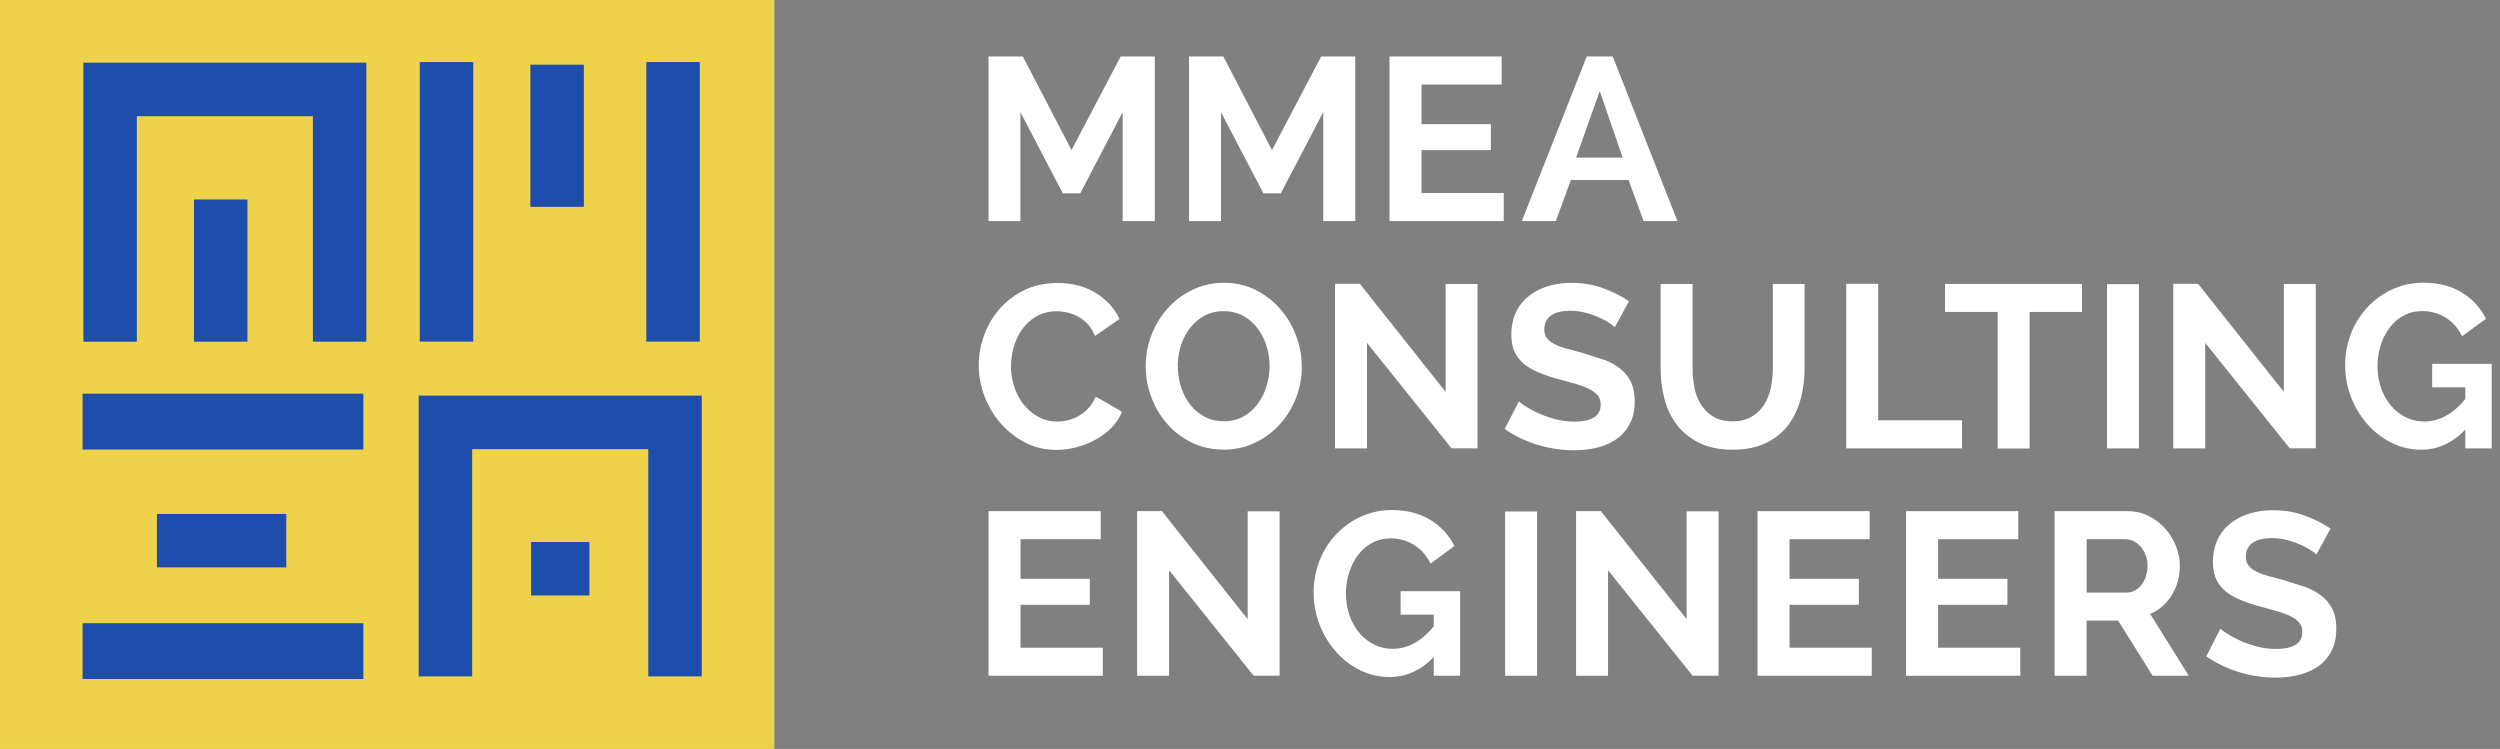
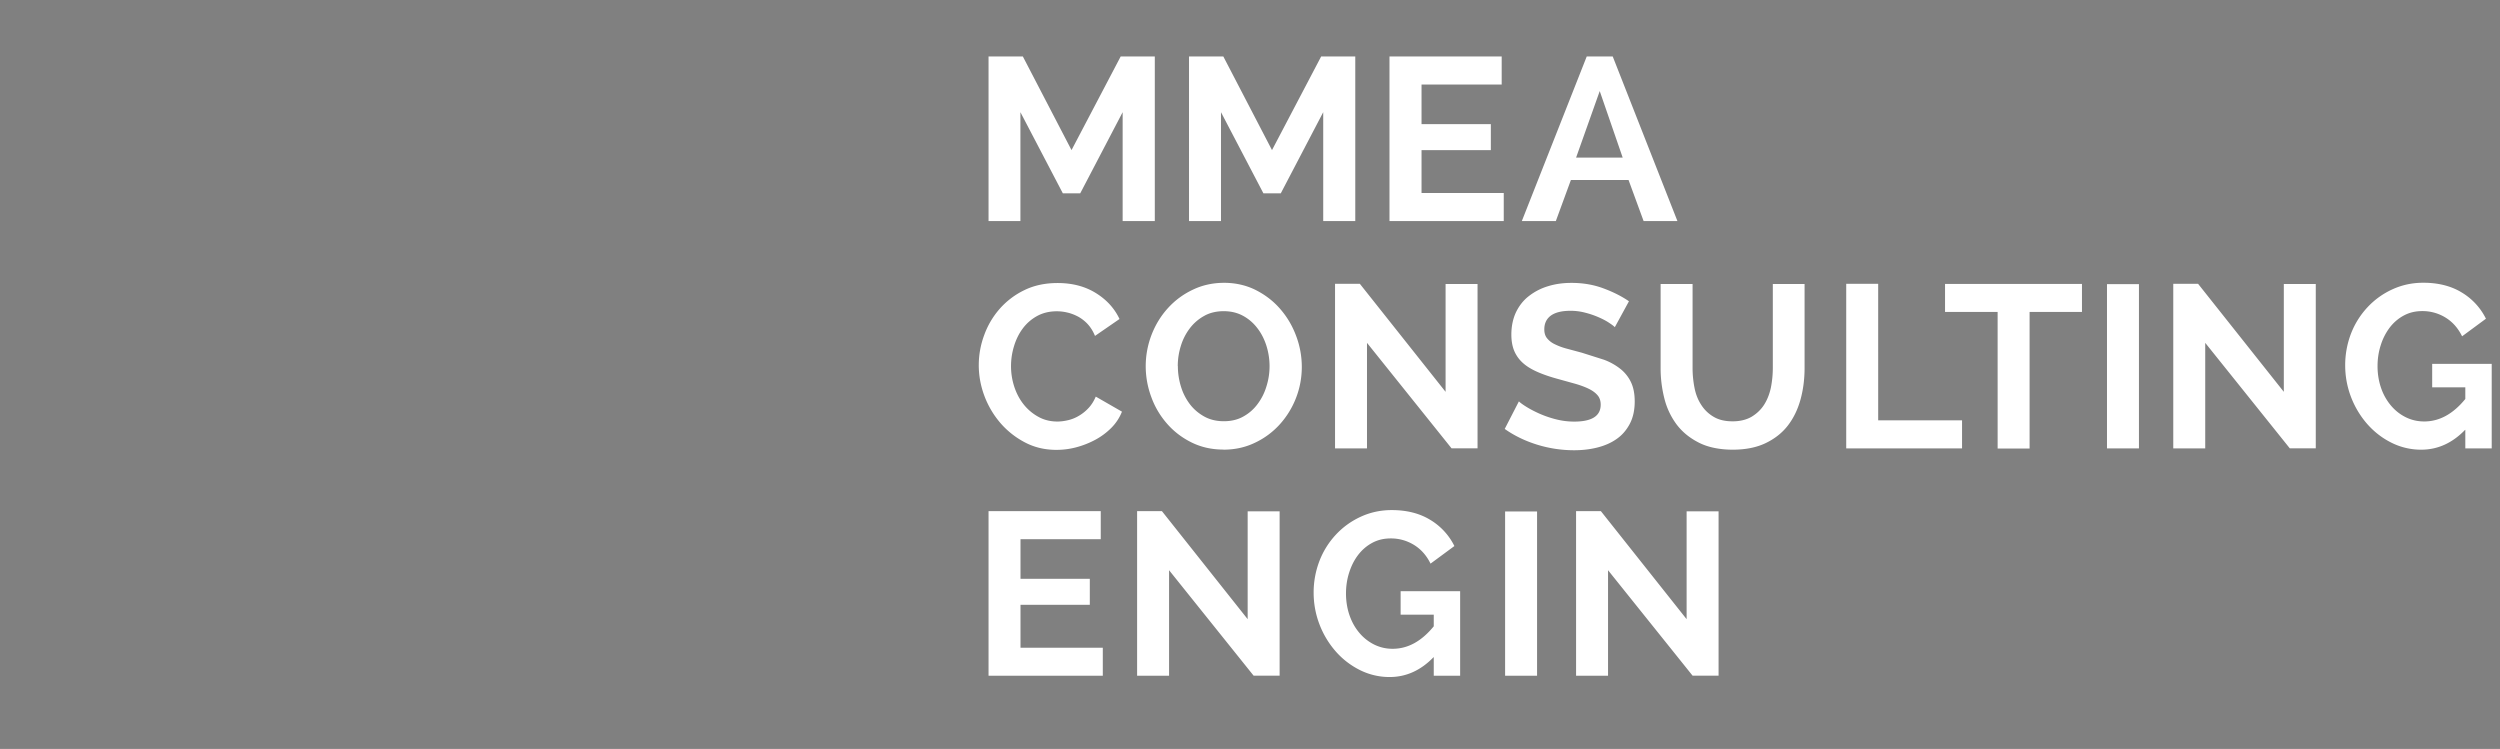
<svg xmlns="http://www.w3.org/2000/svg" width="237" height="71" fill="none">
  <rect width="100%" height="100%" fill="#808080" stroke="none" />
-   <path d="M73.408 0H0v71h73.408V0z" fill="#efd24c" />
-   <path d="M55.349 6.129h-5.07V19.61h5.07V6.129zM27.142 48.72H14.876v5.07h12.266v-5.07zm39.384 15.405h-5.07V42.576H44.761v21.549h-5.07V37.506h26.836v26.619zM55.878 51.382h-5.533v5.07h5.533v-5.07zM34.732 32.391h-5.07V11.013H12.974v21.378h-5.07V5.943h26.828v26.448zM23.458 18.91h-5.07v13.481h5.07V18.91zM44.865 5.883h-5.07v26.5h5.07v-26.5zm21.475 0h-5.07v26.5h5.07v-26.5zM34.449 37.319H7.829v5.294h26.619v-5.294zm0 21.758H7.829v5.294h26.619v-5.294z" fill="#1f4dac" />
  <g fill="#fff">
    <path d="M106.427 20.957V10.635l-4.021 7.691h-1.65l-4.021-7.691v10.322h-3.021V5.353h3.252l4.614 8.877 4.661-8.877h3.234v15.604h-3.03-.019zm19.014 0V10.635l-4.022 7.691h-1.649l-4.021-7.691v10.322h-3.03V5.353h3.252l4.614 8.877 4.661-8.877h3.234v15.604h-3.03-.009zm17.114-2.659v2.659h-10.832V5.353h10.637v2.659h-7.598v3.753h6.57v2.465h-6.57v4.068h7.802-.009zm1.714 2.659l6.153-15.604h2.464l6.134 15.604h-3.206l-1.427-3.892h-5.466l-1.427 3.892h-3.206-.019zm7.385-12.324l-2.242 6.31h4.419l-2.177-6.31zM92.788 34.605a8.13 8.13 0 0 1 .51-2.826 7.76 7.76 0 0 1 1.464-2.493 7.38 7.38 0 0 1 2.344-1.779c.927-.454 1.974-.676 3.159-.676 1.39 0 2.595.315 3.614.945s1.77 1.446 2.251 2.465l-2.325 1.603c-.176-.436-.408-.806-.686-1.112a3.64 3.64 0 0 0-.908-.713c-.334-.176-.667-.306-1.019-.389a4.35 4.35 0 0 0-1.01-.12c-.714 0-1.344.157-1.891.463a4.2 4.2 0 0 0-1.353 1.195c-.361.491-.63 1.047-.815 1.668a6.48 6.48 0 0 0-.278 1.853 6.27 6.27 0 0 0 .315 1.992c.213.639.51 1.195.899 1.677a4.58 4.58 0 0 0 1.399 1.167c.537.297 1.14.436 1.779.436.334 0 .677-.046 1.029-.13a3.58 3.58 0 0 0 1.019-.417 3.98 3.98 0 0 0 .908-.732c.278-.297.51-.667.686-1.084l2.483 1.427c-.232.584-.574 1.103-1.019 1.547a6.43 6.43 0 0 1-1.529 1.13 8.34 8.34 0 0 1-1.798.704c-.63.167-1.251.241-1.871.241-1.084 0-2.076-.232-2.975-.704a7.91 7.91 0 0 1-2.326-1.835 8.52 8.52 0 0 1-1.52-2.567c-.361-.964-.537-1.937-.537-2.937zm23.201 8.015c-1.102 0-2.103-.222-3.011-.667s-1.686-1.038-2.335-1.779-1.158-1.584-1.501-2.539a8.37 8.37 0 0 1-.528-2.919 8.3 8.3 0 0 1 .556-2.984c.37-.954.889-1.797 1.556-2.53s1.455-1.316 2.363-1.742c.908-.436 1.9-.649 2.965-.649s2.104.232 3.012.695 1.686 1.066 2.325 1.816c.649.751 1.14 1.594 1.492 2.548a8.31 8.31 0 0 1 .528 2.9c0 1.038-.185 2.029-.556 2.974a8.06 8.06 0 0 1-1.547 2.502 7.42 7.42 0 0 1-2.354 1.733c-.908.436-1.899.649-2.965.649v-.009zm-4.327-7.913c0 .676.102 1.325.297 1.955a5.28 5.28 0 0 0 .852 1.668c.37.482.834.871 1.372 1.167s1.158.436 1.843.436 1.325-.148 1.854-.454a4.17 4.17 0 0 0 1.352-1.195c.371-.5.649-1.056.834-1.677a6.33 6.33 0 0 0 .288-1.9 6.47 6.47 0 0 0-.306-1.955c-.204-.63-.491-1.186-.871-1.668a4.21 4.21 0 0 0-1.362-1.158c-.537-.287-1.14-.426-1.816-.426s-1.325.148-1.854.454a4.3 4.3 0 0 0-1.362 1.186 5.27 5.27 0 0 0-.843 1.668 6.36 6.36 0 0 0-.287 1.9h.009zm17.929-2.196v9.998h-3.029V26.906h2.353l8.126 10.239v-10.22h3.03V42.5h-2.465l-8.015-9.998v.009zm23.48-1.51c-.102-.102-.287-.241-.556-.417s-.602-.352-.991-.519a8.07 8.07 0 0 0-1.26-.426 5.38 5.38 0 0 0-1.381-.176c-.834 0-1.455.158-1.872.463-.408.306-.611.741-.611 1.297 0 .324.074.593.231.806a2.02 2.02 0 0 0 .667.556 5.95 5.95 0 0 0 1.112.435l1.548.417 2.075.658a5.64 5.64 0 0 1 1.585.88 3.55 3.55 0 0 1 1 1.26c.232.491.353 1.093.353 1.816 0 .834-.158 1.547-.473 2.14s-.732 1.075-1.26 1.436c-.528.371-1.14.63-1.844.806s-1.436.25-2.196.25a11.8 11.8 0 0 1-3.475-.528c-1.139-.352-2.168-.852-3.076-1.492l1.344-2.613c.129.13.37.306.713.519s.751.426 1.223.639a9.86 9.86 0 0 0 1.557.537 6.99 6.99 0 0 0 1.76.222c1.668 0 2.502-.537 2.502-1.603 0-.352-.093-.649-.287-.88s-.463-.436-.816-.612-.778-.334-1.278-.482l-1.668-.463c-.751-.204-1.399-.426-1.946-.667s-1.01-.519-1.371-.843a3.21 3.21 0 0 1-.825-1.14c-.185-.436-.278-.964-.278-1.557 0-.788.148-1.492.436-2.113.296-.612.694-1.13 1.223-1.538a5.53 5.53 0 0 1 1.816-.936c.685-.213 1.427-.315 2.224-.315 1.102 0 2.112.176 3.029.519.927.343 1.733.75 2.419 1.223l-1.344 2.465-.009-.028zm11.165 8.942c.714 0 1.325-.148 1.816-.435.491-.297.89-.676 1.186-1.14s.51-1.01.64-1.612a9.7 9.7 0 0 0 .185-1.881v-7.95h3.011v7.95c0 1.066-.129 2.075-.389 3.011s-.658 1.761-1.204 2.465-1.261 1.26-2.122 1.668-1.9.611-3.095.611-2.307-.213-3.178-.649-1.575-1.001-2.122-1.714a6.94 6.94 0 0 1-1.177-2.474 11.66 11.66 0 0 1-.361-2.919v-7.95h3.03v7.95a9.74 9.74 0 0 0 .185 1.899c.12.611.334 1.149.639 1.612a3.44 3.44 0 0 0 1.177 1.13c.482.287 1.075.426 1.779.426zm10.786 2.566V26.906h3.03V39.85h7.95v2.659h-10.989.009zm22.349-12.935h-4.966v12.944h-3.03V29.574h-4.985v-2.659h12.981v2.659zm2.372 12.935V26.933h3.03v15.576h-3.03zm9.313-9.998v9.998h-3.03V26.906h2.353l8.127 10.239v-10.22h3.029V42.5h-2.464l-8.015-9.998v.009zm24.628 8.247c-1.204 1.242-2.585 1.872-4.151 1.872a6.26 6.26 0 0 1-2.817-.658c-.88-.435-1.64-1.029-2.298-1.77a8.5 8.5 0 0 1-1.538-2.557c-.37-.964-.556-1.974-.556-3.011a8.34 8.34 0 0 1 .556-3.021 7.73 7.73 0 0 1 1.557-2.483 7.42 7.42 0 0 1 2.353-1.696c.908-.417 1.881-.63 2.938-.63 1.417 0 2.64.306 3.65.927a5.97 5.97 0 0 1 2.289 2.483l-2.261 1.668c-.38-.778-.908-1.371-1.575-1.779a4.14 4.14 0 0 0-2.205-.611c-.649 0-1.223.139-1.742.417s-.964.658-1.335 1.14a5.47 5.47 0 0 0-.852 1.668c-.204.63-.306 1.297-.306 2.001s.111 1.418.334 2.057a5.19 5.19 0 0 0 .926 1.659c.398.473.862.843 1.4 1.112s1.121.408 1.769.408c1.436 0 2.734-.713 3.892-2.131V36.72h-3.141v-2.224h5.643v8.015h-2.502V40.75l-.028.009zM104.546 61.402v2.659H93.714V48.458h10.638v2.659h-7.608v3.753h6.57v2.465h-6.57v4.068h7.802zm6.282-7.338v9.998h-3.03V48.458h2.354l8.126 10.239v-10.22h3.03v15.576h-2.465l-8.015-9.998v.009zm25.065 8.246c-1.205 1.242-2.586 1.872-4.151 1.872a6.26 6.26 0 0 1-2.817-.658 7.48 7.48 0 0 1-2.298-1.77 8.46 8.46 0 0 1-1.538-2.557c-.37-.963-.556-1.974-.556-3.011a8.32 8.32 0 0 1 .556-3.021 7.71 7.71 0 0 1 1.556-2.483c.667-.713 1.446-1.279 2.354-1.696s1.881-.63 2.937-.63c1.418 0 2.641.306 3.651.926a5.97 5.97 0 0 1 2.289 2.483l-2.261 1.668c-.38-.778-.908-1.371-1.576-1.779a4.14 4.14 0 0 0-2.205-.611c-.648 0-1.223.139-1.742.417s-.963.658-1.334 1.14-.649 1.038-.853 1.668-.305 1.297-.305 2.001.111 1.418.333 2.057.528 1.186.927 1.659a4.37 4.37 0 0 0 1.399 1.112 3.88 3.88 0 0 0 1.77.408c1.436 0 2.733-.713 3.891-2.131V58.27h-3.141v-2.224h5.643v8.015h-2.502V62.3l-.027.009zm6.791 1.752V48.486h3.03v15.576h-3.03zm9.758-9.998v9.998h-3.03V48.458h2.353l8.126 10.239v-10.22h3.03v15.576h-2.464l-8.015-9.998v.009z" />
    <use href="#B" />
    <use href="#B" x="14.084" />
-     <path d="M194.777 64.061V48.458h6.903c.713 0 1.381.148 1.992.454a5.1 5.1 0 0 1 1.575 1.186 5.34 5.34 0 0 1 1.029 1.668c.25.621.37 1.251.37 1.881 0 1.01-.25 1.927-.759 2.761-.51.825-1.186 1.427-2.057 1.788l3.669 5.865h-3.428l-3.271-5.226h-2.993v5.226h-3.03zm3.03-7.885h3.799c.278 0 .537-.065.778-.195a2.05 2.05 0 0 0 .63-.537c.176-.222.315-.491.417-.806a3.13 3.13 0 0 0 .158-.991 2.8 2.8 0 0 0-.176-1.01 2.89 2.89 0 0 0-.473-.806c-.195-.222-.426-.398-.676-.528a1.85 1.85 0 0 0-.779-.185h-3.669v5.05l-.009.009zm21.775-3.623c-.102-.102-.287-.241-.556-.417s-.602-.352-.992-.519-.806-.315-1.26-.426a5.39 5.39 0 0 0-1.38-.176c-.834 0-1.455.157-1.872.463-.408.306-.612.741-.612 1.297 0 .324.075.593.232.806s.38.399.667.556c.297.157.667.306 1.112.435l1.547.417 2.076.658c.621.232 1.149.528 1.584.88a3.54 3.54 0 0 1 1.001 1.26c.232.491.352 1.093.352 1.816 0 .834-.157 1.547-.472 2.14s-.732 1.075-1.26 1.436c-.529.371-1.14.63-1.844.806a9.03 9.03 0 0 1-2.196.25 11.8 11.8 0 0 1-3.475-.528c-1.14-.352-2.168-.852-3.076-1.492l1.343-2.613c.13.13.371.306.714.519s.75.426 1.223.639.991.389 1.556.537a7.01 7.01 0 0 0 1.761.222c1.668 0 2.502-.537 2.502-1.603 0-.352-.093-.649-.287-.88s-.464-.435-.816-.611-.778-.334-1.279-.482l-1.667-.463a13.86 13.86 0 0 1-1.946-.667c-.546-.241-1.01-.519-1.372-.843s-.639-.704-.824-1.14-.278-.964-.278-1.557c0-.788.148-1.492.435-2.113.297-.611.695-1.13 1.223-1.538.519-.408 1.122-.723 1.816-.936a7.46 7.46 0 0 1 2.224-.315c1.103 0 2.113.176 3.03.519.927.343 1.733.751 2.419 1.223l-1.344 2.465-.009-.028z" />
  </g>
  <defs>
-     <path id="B" d="M177.441 61.402v2.659h-10.832V48.458h10.637v2.659h-7.598v3.753h6.57v2.465h-6.57v4.068h7.802-.009z" />
-   </defs>
+     </defs>
</svg>